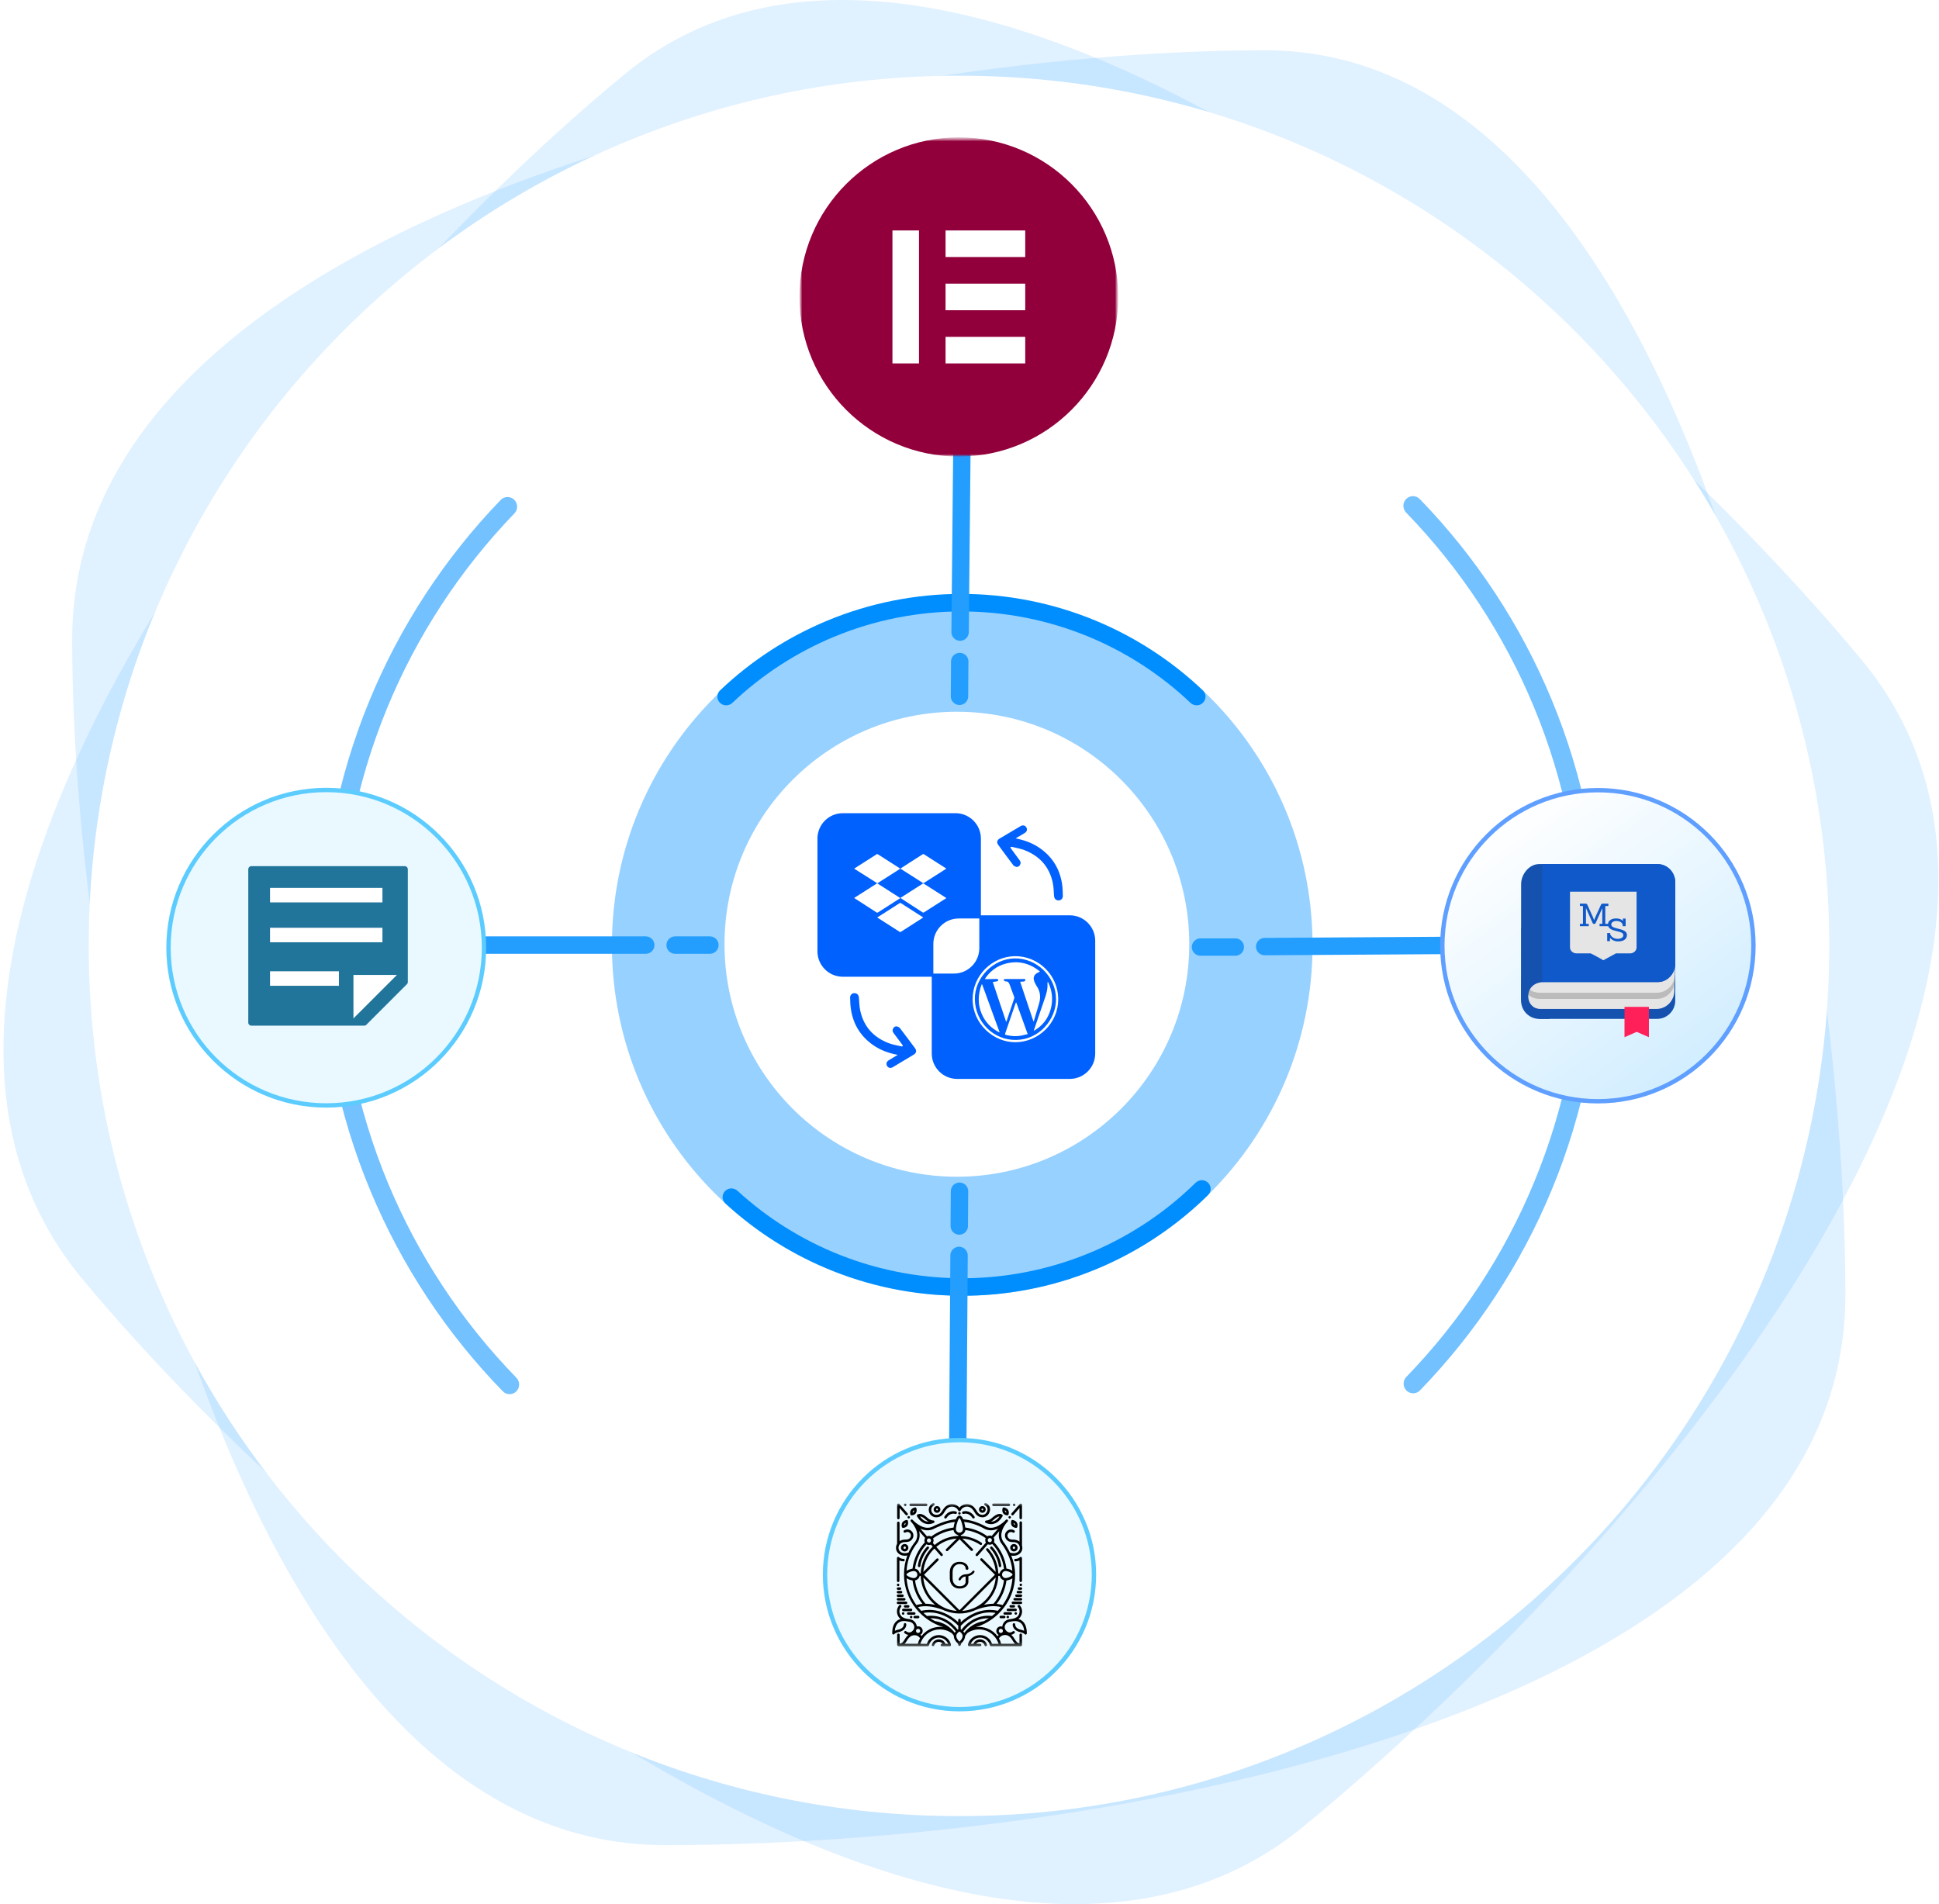
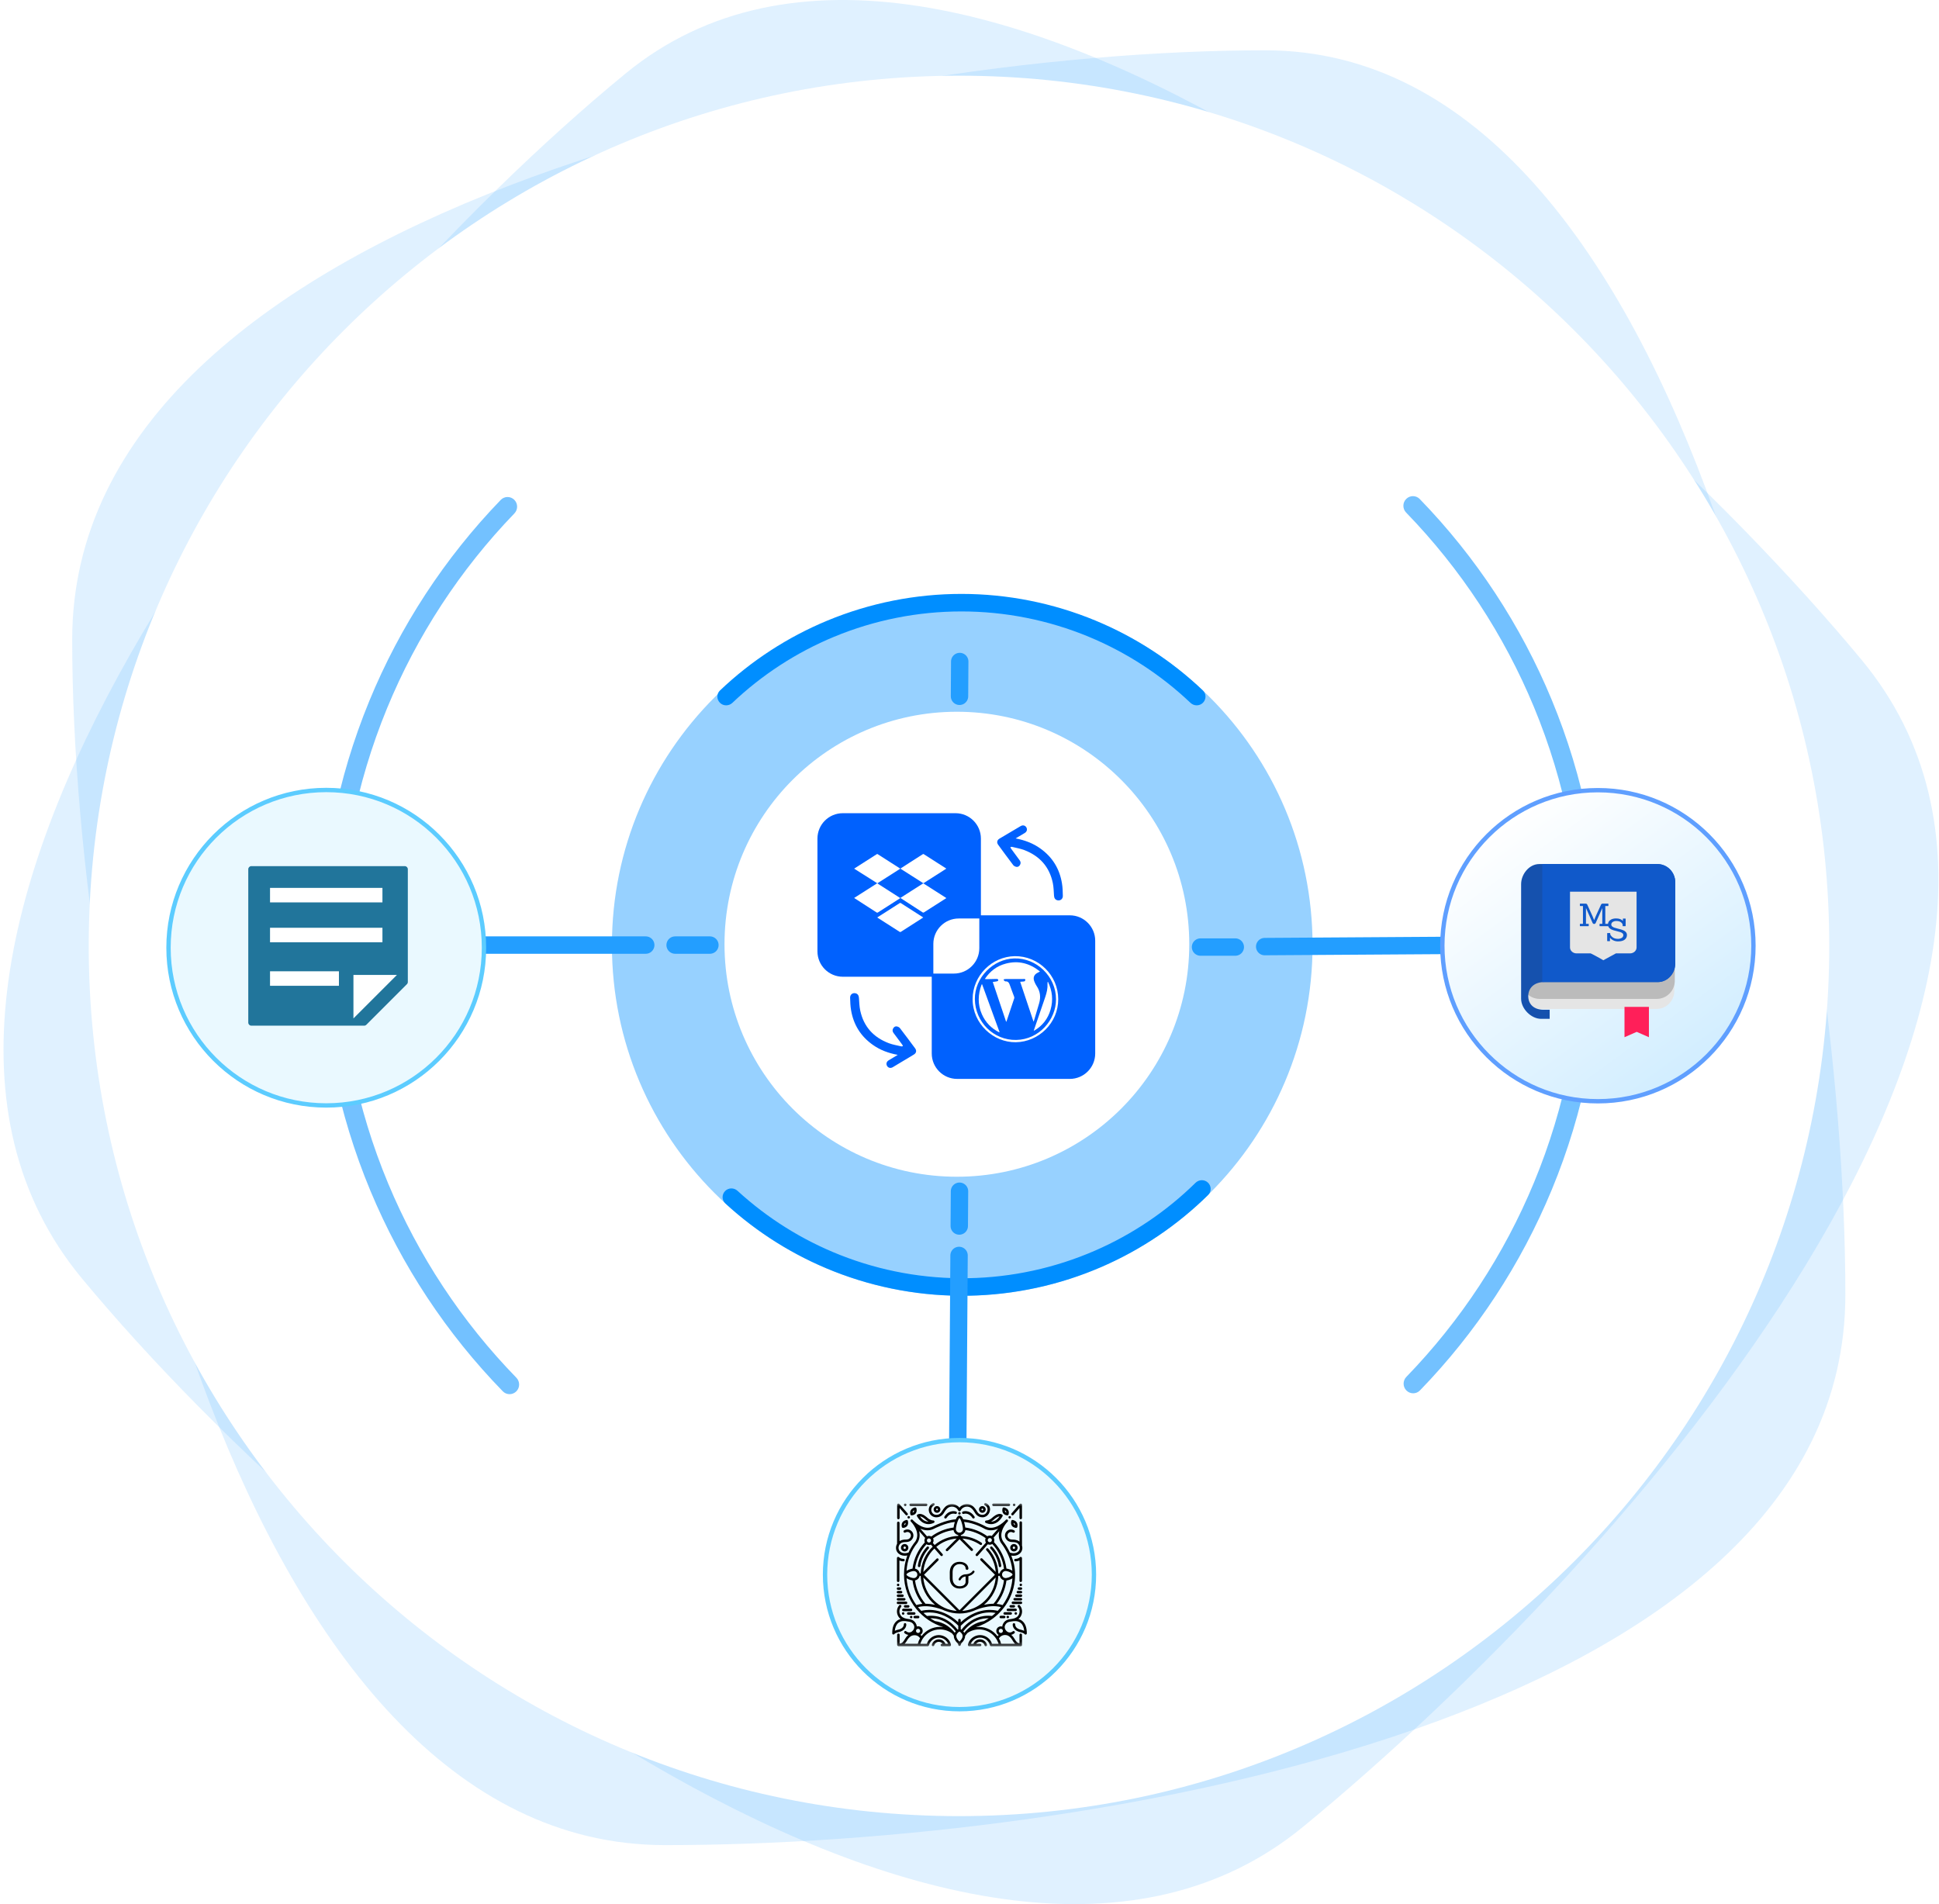
<svg xmlns="http://www.w3.org/2000/svg" width="446" height="438" viewBox="0 0 446 438" fill="none">
  <path d="M424.46 297.84C424.46 395.616 250.742 424.428 152.97 424.428C55.198 424.428 16.607 244.9 16.607 147.124C16.607 49.347 193.283 11.571 291.055 11.571C388.827 11.571 424.46 200.064 424.46 297.84Z" fill="#65BAFF" fill-opacity="0.2" />
  <path d="M428.171 151.756C490.234 226.603 374.928 358.427 299.74 420.206C224.552 481.985 80.923 368.944 18.862 294.096C-43.2 219.25 68.688 78.697 143.877 16.917C219.065 -44.862 366.11 76.91 428.171 151.756Z" fill="#65BAFF" fill-opacity="0.2" />
  <path d="M220.583 417.757C331.136 417.757 420.757 328.136 420.757 217.583C420.757 107.031 331.136 17.41 220.583 17.41C110.031 17.41 20.41 107.031 20.41 217.583C20.41 328.136 110.031 417.757 220.583 417.757Z" fill="white" />
  <path d="M323.446 114.773C324.308 113.91 325.707 113.909 326.556 114.784C339.494 128.117 349.798 143.785 356.915 160.965C364.313 178.825 368.124 197.968 368.129 217.301C368.134 236.635 364.334 255.779 356.944 273.643C349.835 290.826 339.54 306.501 326.608 319.84C325.759 320.716 324.361 320.715 323.499 319.852C322.637 318.991 322.637 317.593 323.486 316.717C336.007 303.789 345.978 288.601 352.865 271.954C360.033 254.626 363.72 236.056 363.715 217.302C363.71 198.549 360.013 179.981 352.837 162.656C345.942 146.012 335.963 130.831 323.435 117.908C322.586 117.033 322.584 115.636 323.446 114.773Z" fill="#73C1FF" />
  <path d="M118.766 320.048C117.907 320.913 116.508 320.917 115.657 320.043C102.691 306.737 92.356 291.089 85.204 273.924C77.769 256.08 73.918 236.944 73.873 217.611C73.829 198.278 77.591 179.125 84.945 161.246C92.017 144.048 102.281 128.353 115.184 114.987C116.031 114.11 117.43 114.108 118.294 114.969C119.158 115.829 119.16 117.226 118.313 118.104C105.818 131.058 95.879 146.266 89.026 162.927C81.894 180.269 78.245 198.848 78.288 217.601C78.331 236.354 82.066 254.915 89.278 272.225C96.208 288.855 106.216 304.015 118.771 316.912C119.621 317.786 119.626 319.184 118.766 320.048Z" fill="#73C1FF" />
  <path d="M221.33 298.048C265.831 298.048 301.907 261.952 301.907 217.425C301.907 172.898 265.831 136.802 221.33 136.802C176.828 136.802 140.752 172.898 140.752 217.425C140.752 261.952 176.828 298.048 221.33 298.048Z" fill="#97D1FF" />
  <path d="M165.593 161.654C164.806 160.867 164.804 159.589 165.61 158.822C172.782 151.996 181.153 146.547 190.31 142.752C200.086 138.701 210.563 136.615 221.145 136.615C231.726 136.615 242.205 138.701 251.981 142.752C261.136 146.547 269.508 151.996 276.68 158.822C277.486 159.589 277.484 160.867 276.697 161.654C275.91 162.442 274.637 162.439 273.829 161.674C267.033 155.221 259.106 150.069 250.438 146.476C241.151 142.628 231.197 140.646 221.145 140.646C211.093 140.646 201.138 142.628 191.851 146.476C183.184 150.069 175.258 155.221 168.46 161.674C167.653 162.439 166.379 162.442 165.593 161.654Z" fill="#008EFF" />
  <path d="M277.859 272.046C278.66 272.819 278.683 274.097 277.891 274.878C270.839 281.827 262.563 287.423 253.476 291.377C243.772 295.598 233.331 297.866 222.752 298.051C212.172 298.236 201.659 296.333 191.814 292.453C182.594 288.819 174.128 283.517 166.838 276.817C166.019 276.064 165.998 274.786 166.771 273.986C167.544 273.185 168.817 273.165 169.638 273.917C176.546 280.249 184.562 285.263 193.291 288.703C202.643 292.389 212.631 294.196 222.682 294.02C232.732 293.845 242.65 291.69 251.869 287.679C260.471 283.937 268.308 278.646 274.991 272.077C275.785 271.297 277.059 271.272 277.859 272.046Z" fill="#008EFF" />
  <path d="M273.549 217.201C273.549 187.665 249.619 163.721 220.099 163.721C190.579 163.721 166.648 187.665 166.648 217.201C166.648 246.738 190.579 270.682 220.099 270.682C249.619 270.682 273.549 246.738 273.549 217.201Z" fill="white" />
  <path d="M233.602 192.855C235.73 193.264 237.613 193.972 239.296 195.176C242.08 197.16 243.733 199.859 244.273 203.226C244.427 204.158 244.457 205.125 244.47 206.074C244.484 206.807 243.889 207.244 243.223 207.089C242.745 206.983 242.475 206.606 242.442 206.051C242.373 205.063 242.361 204.067 242.162 203.108C241.388 199.382 239.133 196.895 235.621 195.546C234.694 195.192 233.7 195.035 232.734 194.794C232.641 194.774 232.518 194.83 232.415 194.848C232.451 194.951 232.469 195.073 232.525 195.159C233.195 196.075 233.883 196.991 234.553 197.916C234.804 198.256 234.82 198.614 234.603 198.978C234.413 199.296 234.101 199.482 233.735 199.394C233.492 199.337 233.211 199.194 233.062 199.005C231.89 197.457 230.745 195.898 229.601 194.331C229.21 193.792 229.327 193.239 229.912 192.895C231.523 191.939 233.145 190.982 234.767 190.025C235.276 189.728 235.81 189.863 236.08 190.326C236.348 190.798 236.204 191.313 235.696 191.619C235.045 192.01 234.366 192.399 233.602 192.855Z" fill="#0061FE" />
  <path d="M206.498 242.647C204.367 242.253 202.479 241.557 200.789 240.364C197.991 238.4 196.319 235.713 195.756 232.35C195.597 231.419 195.559 230.452 195.539 229.503C195.521 228.77 196.112 228.328 196.779 228.478C197.258 228.582 197.53 228.958 197.568 229.513C197.643 230.499 197.662 231.494 197.868 232.454C198.666 236.173 200.939 238.645 204.461 239.969C205.39 240.317 206.386 240.467 207.353 240.702C207.447 240.721 207.569 240.665 207.672 240.646C207.634 240.542 207.616 240.42 207.559 240.336C206.883 239.425 206.188 238.513 205.512 237.593C205.259 237.254 205.24 236.897 205.456 236.531C205.644 236.211 205.953 236.024 206.32 236.108C206.564 236.164 206.846 236.305 206.996 236.493C208.179 238.033 209.334 239.584 210.489 241.144C210.884 241.68 210.771 242.234 210.189 242.581C208.582 243.549 206.968 244.517 205.353 245.484C204.845 245.785 204.31 245.654 204.038 245.194C203.766 244.723 203.906 244.207 204.414 243.897C205.062 243.502 205.737 243.108 206.498 242.647Z" fill="#0061FE" />
  <path d="M225.623 192.901V211.278H220.524C217.294 211.278 214.683 213.9 214.683 217.123V224.677H193.865C190.635 224.677 188.025 222.054 188.025 218.832V192.901C188.025 189.669 190.635 187.057 193.865 187.057H219.783C223.003 187.057 225.623 189.669 225.623 192.901Z" fill="#0061FE" />
  <path d="M201.788 203.195C203.564 204.332 205.311 205.451 207.085 206.587C206.559 206.926 206.071 207.236 205.582 207.555C204.371 208.326 203.16 209.096 201.949 209.876C201.845 209.942 201.761 209.97 201.638 209.895C199.958 208.805 198.268 207.724 196.587 206.635C196.559 206.616 196.53 206.587 196.475 206.55C198.239 205.422 199.986 204.305 201.78 203.168C200.005 202.049 198.259 200.941 196.511 199.841C196.503 199.757 196.568 199.747 196.606 199.719C198.287 198.649 199.958 197.578 201.638 196.506C201.733 196.449 201.798 196.422 201.902 196.497C203.592 197.578 205.282 198.657 206.972 199.739C207.001 199.757 207.029 199.786 207.075 199.822C205.311 200.941 203.564 202.059 201.788 203.195Z" fill="white" />
  <path d="M212.351 211.054C211.75 211.438 211.177 211.805 210.595 212.181C209.468 212.905 208.341 213.618 207.223 214.342C207.111 214.418 207.036 214.418 206.924 214.342C205.253 213.272 203.57 212.2 201.9 211.129C201.862 211.1 201.834 211.072 201.787 211.035C203.243 210.105 204.698 209.175 206.144 208.254C206.407 208.085 206.679 207.915 206.932 207.747C207.027 207.681 207.102 207.672 207.205 207.737C208.905 208.827 210.604 209.916 212.305 211.007C212.305 211.007 212.313 211.016 212.351 211.054Z" fill="white" />
  <path d="M207.098 206.55C207.942 206.014 208.75 205.488 209.566 204.971C210.45 204.407 211.323 203.843 212.205 203.29C212.29 203.233 212.346 203.177 212.469 203.252C214.168 204.342 215.868 205.422 217.577 206.512C217.605 206.531 217.623 206.55 217.671 206.587C217.427 206.748 217.201 206.898 216.966 207.038C215.502 207.978 214.027 208.908 212.563 209.848C212.431 209.932 212.337 209.95 212.196 209.857C210.506 208.758 208.816 207.668 207.098 206.55Z" fill="white" />
  <path d="M207.098 199.804C207.83 199.333 208.534 198.874 209.238 198.422C210.225 197.784 211.22 197.154 212.205 196.524C212.299 196.468 212.366 196.412 212.487 196.487C214.178 197.578 215.878 198.657 217.577 199.738C217.605 199.757 217.623 199.775 217.661 199.804C217.417 199.963 217.182 200.123 216.948 200.273C215.483 201.204 214.018 202.133 212.553 203.073C212.477 203.12 212.421 203.186 212.309 203.12C210.591 202.011 208.854 200.922 207.098 199.804Z" fill="white" />
  <path d="M251.915 216.394V242.325C251.915 245.557 249.295 248.178 246.075 248.178H220.158C216.927 248.178 214.316 245.557 214.316 242.325V223.948H219.416C222.636 223.948 225.257 221.326 225.257 218.103V210.549H246.075C249.295 210.549 251.915 213.171 251.915 216.394Z" fill="#0061FE" />
  <path d="M233.388 219.946C228.186 220.03 223.717 224.399 223.717 229.839C223.726 235.514 228.525 239.817 233.661 239.742C238.929 239.658 243.418 235.298 243.408 229.857C243.418 224.333 238.863 219.861 233.388 219.946ZM233.736 239.216C228.533 239.31 224.299 235.091 224.233 229.83C224.177 224.897 228.403 220.604 233.286 220.463C238.394 220.312 242.911 224.596 242.901 229.867C242.901 234.602 238.994 239.131 233.736 239.216Z" fill="white" />
  <path d="M239.217 223.475C238.86 223.672 238.532 223.804 238.269 224.02C237.733 224.461 237.63 225.1 237.94 225.833C238.08 226.181 238.25 226.519 238.457 226.829C239.273 228.041 239.423 229.347 239.03 230.738C238.644 232.09 238.231 233.443 237.827 234.797C237.818 234.844 237.79 234.881 237.724 235.003C236.691 231.912 235.678 228.896 234.654 225.833C234.935 225.815 235.16 225.805 235.396 225.777C235.517 225.758 235.667 225.749 235.733 225.674C235.818 225.58 235.846 225.429 235.855 225.298C235.855 225.269 235.705 225.194 235.621 225.194C234.212 225.194 232.794 225.204 231.385 225.204C231.339 225.204 231.282 225.204 231.235 225.214C231.094 225.25 230.841 225.185 230.869 225.42C230.878 225.542 231.085 225.636 231.198 225.74C231.207 225.749 231.235 225.749 231.254 225.749C231.865 225.693 232.099 226.069 232.269 226.576C232.587 227.487 232.944 228.389 233.273 229.291C233.311 229.395 233.32 229.536 233.291 229.638C232.71 231.386 232.118 233.125 231.536 234.872C231.526 234.909 231.498 234.938 231.432 235.06C230.4 231.969 229.385 228.953 228.353 225.89C228.662 225.842 228.907 225.815 229.142 225.767C229.348 225.721 229.63 225.702 229.611 225.439C229.592 225.157 229.31 225.185 229.104 225.185C228.409 225.194 227.723 225.214 227.028 225.233C226.869 225.233 226.709 225.233 226.531 225.185C227.714 223.41 229.291 222.188 231.367 221.652C234.296 220.882 236.888 221.595 239.217 223.475Z" fill="white" />
-   <path d="M233.767 230.615C234.63 233.011 235.494 235.407 236.386 237.877C235.888 237.99 235.428 238.113 234.968 238.207C233.832 238.432 232.706 238.366 231.588 238.113C231.128 238.009 231.118 237.981 231.269 237.549C232.029 235.332 232.789 233.114 233.56 230.897C233.588 230.803 233.635 230.719 233.682 230.624C233.701 230.624 233.729 230.615 233.767 230.615Z" fill="white" />
  <path d="M225.907 226.427C227.241 230.082 228.574 233.746 229.908 237.401C229.88 237.42 229.842 237.438 229.814 237.457C228.001 236.546 226.659 235.155 225.842 233.295C224.837 231.022 224.94 228.719 225.795 226.436C225.823 226.436 225.86 226.427 225.907 226.427Z" fill="white" />
  <path d="M241.064 225.871C242.049 227.909 242.275 230.032 241.656 232.222C241.045 234.373 239.74 236.017 237.777 237.135C237.805 237.042 237.824 236.948 237.852 236.863C238.716 234.345 239.581 231.827 240.435 229.309C240.763 228.342 240.998 227.355 240.941 226.321C240.933 226.171 240.961 226.021 240.97 225.871C240.998 225.879 241.036 225.871 241.064 225.871Z" fill="white" />
  <path d="M276.137 217.849H288.333" stroke="#239EFF" stroke-width="4" stroke-linecap="round" stroke-dasharray="8 8" />
  <path d="M290.898 217.743L347.004 217.381" stroke="#239EFF" stroke-width="4" stroke-linecap="round" />
  <path d="M220.701 160.168L220.78 147.965" stroke="#239EFF" stroke-width="4" stroke-linecap="round" stroke-dasharray="8 8" />
-   <path d="M220.838 145.4L221.385 89.265" stroke="#239EFF" stroke-width="4" stroke-linecap="round" />
  <path d="M220.7 274.016L220.617 286.219" stroke="#239EFF" stroke-width="4" stroke-linecap="round" stroke-dasharray="8 8" />
  <path d="M220.598 288.785L220.217 344.921" stroke="#239EFF" stroke-width="4" stroke-linecap="round" />
  <path d="M163.289 217.393H151.094" stroke="#239EFF" stroke-width="4" stroke-linecap="round" stroke-dasharray="8 8" />
  <path d="M148.53 217.393H92.424" stroke="#239EFF" stroke-width="4" stroke-linecap="round" />
  <mask id="mask0_762_9095" style="mask-type:luminance" maskUnits="userSpaceOnUse" x="183" y="31" width="75" height="75">
-     <path d="M257.212 31.588H183.885V105.021H257.212V31.588Z" fill="white" />
-   </mask>
+     </mask>
  <g mask="url(#mask0_762_9095)">
    <mask id="mask1_762_9095" style="mask-type:luminance" maskUnits="userSpaceOnUse" x="183" y="31" width="75" height="75">
      <path d="M257.212 31.588H183.885V105.021H257.212V31.588Z" fill="white" />
    </mask>
    <g mask="url(#mask1_762_9095)">
      <path d="M220.549 31.588C200.297 31.588 183.885 48.025 183.885 68.305C183.885 88.578 200.297 105.021 220.549 105.021C240.8 105.021 257.212 88.585 257.212 68.305C257.206 48.025 240.792 31.588 220.549 31.588ZM211.384 83.599H205.277V53.005H211.384V83.599ZM235.82 83.599H217.492V77.483H235.82V83.599ZM235.82 71.36H217.492V65.244H235.82V71.36ZM235.82 59.121H217.492V53.005H235.82V59.121Z" fill="#92003B" />
    </g>
  </g>
  <circle cx="367.54" cy="217.54" r="35.78" fill="url(#paint0_linear_762_9095)" stroke="#5F9FFF" />
-   <path fill-rule="evenodd" clip-rule="evenodd" d="M349.872 213.322V230.161C349.871 230.713 349.977 231.259 350.186 231.769C350.395 232.279 350.702 232.743 351.09 233.134C351.477 233.525 351.937 233.835 352.444 234.048C352.951 234.26 353.495 234.37 354.044 234.371H381.16C381.709 234.37 382.253 234.26 382.76 234.048C383.267 233.836 383.727 233.525 384.115 233.134C384.502 232.743 384.809 232.28 385.018 231.769C385.227 231.259 385.333 230.713 385.332 230.161V213.322H349.872Z" fill="#1551AE" />
  <path fill-rule="evenodd" clip-rule="evenodd" d="M350.227 211.142V227.9C350.226 229.007 350.657 230.07 351.427 230.855C352.196 231.64 353.241 232.084 354.333 232.089H381.02C382.112 232.084 383.157 231.641 383.927 230.855C384.696 230.07 385.127 229.007 385.126 227.9V217.426V211.142H350.227Z" fill="#E5E5E5" />
  <g filter="url(#filter0_d_762_9095)">
    <path fill-rule="evenodd" clip-rule="evenodd" d="M373.66 228.579V235.553L376.467 234.322L379.275 235.553V228.579H373.66Z" fill="#FF1F59" />
  </g>
  <path fill-rule="evenodd" clip-rule="evenodd" d="M349.977 208.829V225.587C349.975 226.694 350.411 227.757 351.188 228.542C351.966 229.328 353.021 229.771 354.124 229.777H381.082C382.184 229.772 383.24 229.328 384.018 228.543C384.795 227.757 385.231 226.694 385.229 225.587V215.113V208.829H349.977Z" fill="#BBBBBB" />
-   <path fill-rule="evenodd" clip-rule="evenodd" d="M349.977 207.41V224.168C349.976 225.275 350.411 226.338 351.189 227.123C351.966 227.909 353.022 228.353 354.124 228.358H381.082C382.185 228.353 383.241 227.909 384.018 227.124C384.796 226.338 385.231 225.276 385.23 224.168V213.694V207.41H349.977Z" fill="#E5E5E5" />
  <path fill-rule="evenodd" clip-rule="evenodd" d="M354.05 198.754C351.747 198.754 349.88 201.075 349.88 203.388V229.73C349.88 232.046 352.19 234.364 354.493 234.364H356.448V232.27H355.093C352.657 232.27 351.522 230.862 351.522 229.128C351.522 227.393 352.756 225.906 355.192 225.906H381.343C383.648 225.906 385.333 223.771 385.333 221.455L385.326 219.701V211.322V202.943C385.326 202.393 385.218 201.849 385.009 201.34C384.8 200.832 384.492 200.37 384.105 199.981C383.718 199.592 383.258 199.283 382.752 199.073C382.246 198.862 381.704 198.754 381.156 198.754H354.05Z" fill="#1551AE" />
  <path fill-rule="evenodd" clip-rule="evenodd" d="M354.75 198.754V225.906H381.256C383.51 225.906 385.333 224.038 385.333 221.729V211.286V202.931C385.333 200.624 383.51 198.754 381.256 198.754H354.75Z" fill="#1059CA" />
  <path fill-rule="evenodd" clip-rule="evenodd" d="M374.929 219.305H371.681C371.738 219.305 368.782 220.855 368.782 220.885C368.782 220.837 365.972 219.305 365.882 219.305H362.633C361.804 219.305 361.125 218.69 361.125 217.939V205.113H376.438V217.938C376.438 218.689 375.759 219.305 374.929 219.305ZM374.02 214.461C373.884 214.282 373.706 214.14 373.503 214.045C373.277 213.939 373.042 213.852 372.801 213.785C372.546 213.713 372.291 213.647 372.036 213.587C371.781 213.527 371.548 213.461 371.335 213.388C371.145 213.328 370.968 213.23 370.817 213.099C370.754 213.046 370.704 212.98 370.67 212.905C370.635 212.83 370.617 212.748 370.618 212.666C370.618 212.55 370.648 212.435 370.704 212.333C370.761 212.232 370.842 212.146 370.941 212.085C371.193 211.923 371.49 211.843 371.789 211.857C372.262 211.857 372.621 211.958 372.865 212.16C373.11 212.362 373.232 212.562 373.232 212.76V212.962C373.231 212.974 373.232 212.987 373.237 212.999C373.241 213.01 373.249 213.021 373.258 213.029C373.267 213.038 373.278 213.044 373.29 213.047C373.302 213.051 373.315 213.051 373.327 213.049H373.83C373.842 213.051 373.855 213.051 373.867 213.047C373.879 213.044 373.89 213.038 373.899 213.029C373.908 213.021 373.916 213.01 373.92 212.999C373.925 212.987 373.926 212.974 373.925 212.962V211.388C373.926 211.375 373.925 211.362 373.92 211.351C373.915 211.339 373.908 211.329 373.899 211.32C373.89 211.312 373.879 211.306 373.867 211.303C373.855 211.299 373.842 211.299 373.83 211.301H373.383C373.371 211.298 373.358 211.298 373.345 211.301C373.332 211.304 373.32 211.31 373.31 211.319C373.3 211.327 373.293 211.338 373.287 211.35C373.282 211.361 373.279 211.374 373.28 211.388L373.296 211.835C372.961 211.455 372.435 211.265 371.718 211.265C371.149 211.265 370.696 211.397 370.359 211.662C370.223 211.761 370.109 211.887 370.024 212.032C369.938 212.177 369.883 212.338 369.863 212.505C369.861 212.505 369.861 212.505 369.859 212.505H369.244V208.403H369.858C369.87 208.406 369.883 208.405 369.895 208.402C369.907 208.399 369.918 208.393 369.927 208.384C369.937 208.376 369.944 208.365 369.949 208.354C369.953 208.342 369.955 208.329 369.954 208.317V207.949C369.955 207.936 369.953 207.924 369.948 207.912C369.944 207.9 369.937 207.89 369.927 207.882C369.918 207.873 369.907 207.867 369.895 207.864C369.883 207.86 369.87 207.86 369.858 207.862H368.639C368.557 207.857 368.476 207.877 368.407 207.921C368.338 207.966 368.285 208.031 368.256 208.108L367.061 210.721C366.966 210.943 366.843 211.242 366.694 211.617H366.662L366.288 210.707L365.101 208.108C365.073 208.032 365.021 207.967 364.954 207.923C364.886 207.878 364.807 207.857 364.726 207.862H363.499C363.486 207.859 363.473 207.859 363.46 207.863C363.448 207.866 363.436 207.872 363.426 207.88C363.416 207.888 363.408 207.899 363.403 207.911C363.397 207.923 363.395 207.936 363.395 207.949V208.317C363.395 208.33 363.397 208.343 363.402 208.355C363.408 208.367 363.416 208.377 363.426 208.386C363.436 208.394 363.447 208.4 363.46 208.403C363.473 208.406 363.486 208.406 363.499 208.403H364.105V212.505H363.499C363.486 212.502 363.473 212.502 363.46 212.505C363.447 212.508 363.436 212.514 363.426 212.523C363.416 212.531 363.408 212.542 363.402 212.554C363.397 212.566 363.395 212.579 363.395 212.592V212.96C363.395 212.973 363.397 212.986 363.403 212.998C363.408 213.01 363.416 213.021 363.426 213.029C363.436 213.037 363.448 213.043 363.46 213.046C363.473 213.049 363.486 213.049 363.499 213.046H365.332C365.345 213.049 365.358 213.049 365.371 213.046C365.383 213.043 365.395 213.037 365.405 213.029C365.415 213.02 365.423 213.01 365.428 212.998C365.434 212.986 365.436 212.973 365.435 212.96V212.592C365.436 212.579 365.434 212.566 365.428 212.554C365.423 212.542 365.415 212.531 365.405 212.523C365.395 212.514 365.383 212.508 365.371 212.505C365.358 212.502 365.345 212.502 365.332 212.505H364.798V208.909H364.814L366.328 212.317C366.361 212.383 366.411 212.437 366.473 212.476C366.535 212.514 366.606 212.534 366.679 212.534C366.752 212.534 366.823 212.514 366.885 212.476C366.947 212.437 366.997 212.383 367.03 212.317L368.544 208.909H368.552V212.505H368.018C368.006 212.502 367.993 212.503 367.981 212.506C367.969 212.51 367.958 212.516 367.949 212.524C367.94 212.533 367.932 212.543 367.928 212.555C367.923 212.567 367.921 212.579 367.922 212.592V212.96C367.921 212.972 367.923 212.985 367.928 212.997C367.932 213.008 367.939 213.019 367.949 213.027C367.958 213.036 367.969 213.042 367.981 213.045C367.993 213.048 368.006 213.049 368.018 213.046H369.859C369.876 213.047 369.893 213.043 369.909 213.037C369.941 213.137 369.988 213.233 370.048 213.319C370.178 213.504 370.352 213.653 370.554 213.753C370.776 213.862 371.006 213.951 371.243 214.02C371.495 214.094 371.748 214.16 372 214.218C372.252 214.276 372.482 214.339 372.69 214.406C372.875 214.461 373.047 214.553 373.196 214.677C373.257 214.726 373.306 214.788 373.339 214.858C373.373 214.929 373.391 215.006 373.391 215.085C373.394 215.213 373.364 215.34 373.303 215.453C373.242 215.566 373.153 215.66 373.044 215.727C372.753 215.897 372.42 215.977 372.084 215.958C371.858 215.961 371.633 215.926 371.419 215.854C371.243 215.799 371.077 215.715 370.929 215.605C370.793 215.496 370.67 215.371 370.562 215.233C370.465 215.134 370.401 215.007 370.379 214.869V214.717C370.381 214.704 370.379 214.691 370.375 214.679C370.371 214.667 370.364 214.655 370.354 214.646C370.345 214.637 370.334 214.63 370.322 214.626C370.309 214.622 370.296 214.621 370.283 214.623H369.781C369.768 214.621 369.754 214.621 369.741 214.625C369.728 214.629 369.716 214.635 369.706 214.645C369.696 214.654 369.688 214.665 369.683 214.678C369.678 214.69 369.676 214.704 369.677 214.717V216.407C369.677 216.42 369.679 216.433 369.685 216.445C369.69 216.457 369.698 216.468 369.708 216.476C369.718 216.484 369.73 216.49 369.742 216.493C369.755 216.496 369.768 216.497 369.781 216.494H370.227C370.239 216.496 370.252 216.495 370.264 216.492C370.276 216.489 370.287 216.483 370.297 216.474C370.306 216.466 370.313 216.455 370.318 216.444C370.322 216.432 370.324 216.419 370.323 216.407L370.315 215.699C370.5 215.942 370.737 216.139 371.008 216.277C371.383 216.468 371.8 216.56 372.22 216.544C372.884 216.544 373.383 216.406 373.718 216.132C373.877 216.009 374.005 215.85 374.093 215.668C374.18 215.487 374.223 215.287 374.22 215.085C374.225 214.86 374.155 214.64 374.02 214.46V214.461Z" fill="#E5E5E5" />
  <path d="M251.628 362.21C251.628 345.119 237.78 331.264 220.699 331.264C203.617 331.264 189.77 345.119 189.77 362.21C189.77 379.301 203.617 393.156 220.699 393.156C237.78 393.156 251.628 379.301 251.628 362.21Z" fill="#EAF9FF" stroke="#5CCCFF" />
  <mask id="mask2_762_9095" style="mask-type:luminance" maskUnits="userSpaceOnUse" x="204" y="345" width="34" height="34">
    <path d="M237.181 345.719H204.217V378.701H237.181V345.719Z" fill="white" />
  </mask>
  <g mask="url(#mask2_762_9095)">
    <path d="M224.048 361.327C223.932 361.25 223.774 361.281 223.696 361.398C223.237 362.089 222.264 362.126 222.213 362.126C222.203 362.126 222.198 362.126 222.188 362.126C220.988 362.126 220.53 363.151 220.512 363.193C220.457 363.322 220.516 363.471 220.641 363.527C220.674 363.54 220.711 363.55 220.743 363.55C220.84 363.55 220.932 363.495 220.974 363.397C220.979 363.387 221.294 362.683 222.105 362.638V363.95C222.073 364.233 221.939 364.455 221.701 364.622C221.455 364.794 221.127 364.881 220.724 364.881C220.241 364.881 219.847 364.715 219.556 364.386C219.259 364.056 219.111 363.588 219.111 362.985L219.115 361.538C219.138 361.005 219.282 360.583 219.556 360.282C219.852 359.952 220.241 359.786 220.724 359.786C221.127 359.786 221.455 359.874 221.701 360.045C221.947 360.217 222.086 360.454 222.109 360.76C222.109 360.77 222.109 360.784 222.109 360.793C222.109 360.969 222.254 361.113 222.429 361.113C222.605 361.113 222.749 360.969 222.749 360.793C222.749 360.784 222.749 360.77 222.749 360.76C222.703 360.301 222.494 359.939 222.119 359.666C221.744 359.39 221.277 359.256 220.711 359.256C220.039 359.256 219.497 359.478 219.084 359.918C218.696 360.33 218.491 360.873 218.469 361.541C218.469 361.588 218.464 361.633 218.464 361.68L218.469 362.983H218.464C218.464 363.719 218.673 364.309 219.084 364.749C219.497 365.188 220.039 365.411 220.711 365.411C221.277 365.411 221.744 365.277 222.12 365.003C222.464 364.752 222.667 364.423 222.737 364.015L222.751 362.559C223.173 362.457 223.746 362.226 224.108 361.678C224.199 361.564 224.169 361.407 224.048 361.327ZM228.51 346.421H232.065C232.222 346.421 232.351 346.292 232.351 346.134C232.351 345.976 232.222 345.846 232.065 345.846H228.51C228.352 345.846 228.223 345.976 228.223 346.134C228.223 346.292 228.352 346.421 228.51 346.421ZM209.469 346.421H213.024C213.181 346.421 213.311 346.292 213.311 346.134C213.311 345.976 213.181 345.846 213.024 345.846H209.469C209.311 345.846 209.181 345.976 209.181 346.134C209.181 346.292 209.306 346.421 209.469 346.421ZM232.246 348.73C232.405 348.73 232.533 348.859 232.533 349.017C232.533 349.176 232.404 349.304 232.246 349.304C232.087 349.304 231.959 349.175 231.959 349.017C231.958 348.859 232.087 348.73 232.246 348.73ZM220.684 347.826C220.843 347.826 220.971 347.955 220.971 348.113C220.971 348.27 220.841 348.399 220.684 348.399C220.526 348.399 220.397 348.27 220.397 348.113C220.397 347.955 220.524 347.826 220.684 347.826ZM215.354 349.023C215.358 349.023 215.364 349.023 215.368 349.023C216.448 349.023 216.93 348.345 217.297 347.716C217.418 347.506 217.862 346.811 218.491 346.631C219.27 346.404 220.1 346.766 220.424 347.475C220.47 347.576 220.572 347.637 220.674 347.641C220.678 347.641 220.684 347.641 220.687 347.641C220.691 347.641 220.697 347.641 220.706 347.641C220.807 347.637 220.909 347.576 220.955 347.475C221.279 346.766 222.109 346.404 222.888 346.631C223.519 346.816 223.963 347.508 224.083 347.716C224.45 348.35 224.931 349.023 226.025 349.023C226.683 349.023 227.462 348.53 227.678 347.589C227.86 346.81 227.526 346.105 226.798 345.749C226.654 345.679 226.484 345.735 226.414 345.878C226.344 346.022 226.4 346.193 226.543 346.263C227.234 346.606 227.174 347.213 227.117 347.458C227.006 347.941 226.58 348.451 226.018 348.451C225.299 348.451 224.957 348.089 224.572 347.425C224.383 347.101 223.853 346.313 223.043 346.076C222.158 345.816 221.222 346.127 220.685 346.809C220.148 346.127 219.211 345.816 218.327 346.076C217.516 346.313 216.987 347.101 216.798 347.425C216.413 348.088 216.07 348.451 215.365 348.451C215.361 348.451 215.356 348.451 215.356 348.451C214.745 348.447 214.354 348.019 214.243 347.597C214.188 347.398 214.071 346.716 214.85 346.253C214.985 346.175 215.031 345.997 214.948 345.859C214.866 345.726 214.696 345.679 214.556 345.762C213.662 346.296 213.523 347.14 213.689 347.751C213.895 348.507 214.566 349.017 215.354 349.023ZM209.02 348.73C209.179 348.73 209.306 348.859 209.306 349.017C209.306 349.176 209.177 349.304 209.02 349.304C208.862 349.304 208.731 349.176 208.731 349.017C208.731 348.859 208.86 348.73 209.02 348.73ZM208.214 345.851C208.373 345.851 208.501 345.98 208.501 346.138C208.501 346.296 208.371 346.425 208.214 346.425C208.055 346.425 207.924 346.297 207.924 346.138C207.924 345.978 208.054 345.851 208.214 345.851ZM233.265 345.851C233.424 345.851 233.552 345.98 233.552 346.138C233.552 346.296 233.423 346.425 233.265 346.425C233.107 346.425 232.978 346.296 232.978 346.138C232.978 345.98 233.106 345.851 233.265 345.851ZM234.804 364.272C234.963 364.272 235.09 364.401 235.09 364.558C235.09 364.718 234.961 364.846 234.804 364.846C234.644 364.846 234.516 364.717 234.516 364.558C234.516 364.401 234.644 364.272 234.804 364.272ZM233.649 370.847C233.809 370.847 233.936 370.977 233.936 371.134C233.936 371.294 233.808 371.422 233.649 371.422C233.492 371.422 233.362 371.293 233.362 371.134C233.362 370.975 233.49 370.847 233.649 370.847ZM231.805 371.668C231.964 371.668 232.092 371.797 232.092 371.955C232.092 372.114 231.963 372.243 231.805 372.243C231.645 372.243 231.518 372.113 231.518 371.955C231.518 371.796 231.647 371.668 231.805 371.668ZM214.755 347.213C214.755 347.64 215.102 347.987 215.529 347.987C215.955 347.987 216.302 347.64 216.302 347.213C216.302 346.787 215.956 346.439 215.53 346.439C215.105 346.434 214.755 346.782 214.755 347.213ZM215.53 347.009C215.641 347.009 215.734 347.101 215.734 347.213C215.734 347.324 215.641 347.415 215.53 347.415C215.418 347.415 215.327 347.324 215.327 347.213C215.326 347.103 215.418 347.009 215.53 347.009ZM225.957 347.987C226.383 347.987 226.73 347.64 226.73 347.213C226.73 346.787 226.383 346.44 225.957 346.44C225.531 346.44 225.184 346.787 225.184 347.213C225.184 347.64 225.531 347.987 225.957 347.987ZM225.957 347.009C226.068 347.009 226.159 347.101 226.159 347.213C226.159 347.324 226.068 347.415 225.957 347.415C225.845 347.415 225.753 347.324 225.753 347.213C225.753 347.103 225.845 347.009 225.957 347.009ZM221.466 347.696C221.318 347.751 221.244 347.915 221.3 348.063C221.355 348.212 221.519 348.286 221.667 348.235C221.714 348.217 222.825 347.846 223.677 349.172C223.733 349.256 223.826 349.301 223.918 349.301C223.969 349.301 224.025 349.287 224.07 349.255C224.205 349.171 224.242 348.991 224.158 348.86C223.269 347.484 222.009 347.497 221.466 347.696ZM219.919 347.696C219.877 347.682 219.497 347.548 218.977 347.625C218.495 347.696 217.805 347.97 217.231 348.864C217.147 348.999 217.183 349.175 217.318 349.259C217.365 349.292 217.42 349.305 217.471 349.305C217.563 349.305 217.656 349.259 217.711 349.176C218.559 347.85 219.671 348.221 219.722 348.239C219.871 348.294 220.032 348.216 220.088 348.068C220.145 347.919 220.067 347.751 219.919 347.696ZM233.103 348.48L234.498 346.893V349.179C234.498 349.337 234.628 349.466 234.786 349.466C234.944 349.466 235.073 349.337 235.073 349.179V346.138C235.073 346.017 234.999 345.911 234.887 345.868C234.776 345.826 234.651 345.859 234.572 345.947L232.678 348.103C232.57 348.224 232.585 348.404 232.705 348.507C232.816 348.615 232.996 348.601 233.103 348.48ZM206.642 349.472C206.8 349.472 206.929 349.343 206.929 349.184V346.897L208.325 348.484C208.431 348.605 208.612 348.615 208.727 348.513C208.848 348.405 208.856 348.225 208.754 348.108L206.859 345.948C206.781 345.861 206.656 345.827 206.545 345.868C206.433 345.911 206.359 346.017 206.359 346.138V349.184C206.359 349.341 206.484 349.472 206.642 349.472ZM226.874 349.755C226.739 349.746 226.615 349.839 226.581 349.968C226.548 350.103 226.615 350.242 226.734 350.298C227.189 350.51 227.601 350.595 227.972 350.595C228.681 350.595 229.246 350.284 229.64 349.96C230.27 349.44 230.595 348.786 230.609 348.759C230.673 348.624 230.627 348.462 230.497 348.387C230.205 348.216 229.701 348.109 228.932 348.577C228.547 348.813 228.25 349.097 228.199 349.148C227.495 349.769 226.907 349.755 226.874 349.755ZM228.584 349.573C228.588 349.569 228.594 349.564 228.598 349.56C228.816 349.341 229.431 348.837 229.913 348.813C229.774 349.013 229.567 349.282 229.283 349.519C228.865 349.862 228.421 350.028 227.948 350.018C228.144 349.917 228.361 349.769 228.584 349.573ZM211.025 348.386C210.895 348.46 210.849 348.624 210.915 348.757C210.929 348.784 211.253 349.439 211.884 349.958C212.277 350.283 212.838 350.593 213.552 350.593C213.927 350.593 214.341 350.51 214.79 350.296C214.915 350.235 214.976 350.101 214.942 349.967C214.91 349.833 214.789 349.745 214.65 349.75C214.626 349.75 214.033 349.767 213.328 349.146C213.277 349.097 212.981 348.813 212.597 348.577C211.827 348.113 211.317 348.219 211.025 348.386ZM212.944 349.573C213.162 349.769 213.379 349.912 213.579 350.018C212.578 350.028 211.915 349.263 211.613 348.813C212.095 348.837 212.712 349.343 212.929 349.56C212.935 349.564 212.94 349.569 212.944 349.573ZM235.141 372.873C234.854 372.632 234.538 372.493 234.247 372.414C234.358 372.33 234.466 372.233 234.558 372.127C235.266 371.293 235.271 370.064 234.568 369.266C234.46 369.145 234.28 369.137 234.164 369.243C234.042 369.35 234.035 369.529 234.14 369.646C234.655 370.231 234.645 371.134 234.122 371.756C233.696 372.256 232.884 372.377 232.644 372.404C231.916 372.483 231.1 372.65 230.661 373.647C230.591 373.8 230.549 373.972 230.54 374.157C230.438 374.124 230.327 374.106 230.216 374.106C229.637 374.106 229.164 374.579 229.164 375.158C229.164 375.557 229.386 375.905 229.714 376.08C229.617 376.169 229.525 376.266 229.441 376.377C228.467 375.065 226.911 374.24 225.197 374.24C224.951 374.24 224.705 374.259 224.47 374.292C225.878 373.86 227.189 373.188 228.385 372.297C229.929 371.142 231.212 369.635 232.092 367.944C233.019 366.162 233.487 364.238 233.487 362.236C233.487 362.222 233.487 362.213 233.487 362.199C233.487 362.195 233.487 362.195 233.487 362.19C233.487 362.184 233.487 362.18 233.487 362.176C233.477 360.548 233.117 359.083 232.603 357.822C232.793 357.859 232.974 357.873 233.136 357.873C234.336 357.873 234.864 357.047 234.92 356.951C235.18 356.515 235.221 355.985 235.073 355.509C235.076 355.496 235.076 355.476 235.076 355.458V350.232C235.076 350.074 234.947 349.945 234.789 349.945C234.632 349.945 234.502 350.074 234.502 350.232V354.623C234.016 354.201 233.312 354.154 233.019 354.154C232.453 354.159 232.102 354.07 231.842 353.625C231.624 353.25 231.75 352.859 231.967 352.637C232.24 352.359 232.629 352.322 233.009 352.53C233.148 352.604 233.324 352.557 233.398 352.418C233.472 352.28 233.426 352.104 233.286 352.029C232.683 351.695 232.008 351.779 231.559 352.233C231.114 352.688 231.03 353.36 231.346 353.907C231.758 354.616 232.385 354.717 232.999 354.717C233.009 354.717 233.014 354.717 233.023 354.717C233.209 354.717 233.806 354.745 234.15 355.069C234.595 355.491 234.71 356.153 234.419 356.646C234.419 356.646 234.415 356.65 234.415 356.655C234.392 356.697 233.84 357.634 232.302 357.142C231.839 356.16 231.301 355.324 230.801 354.657L230.572 354.831L230.8 354.656L230.708 354.535C229.72 352.88 230.86 351.117 231.453 350.37L231.787 349.99C231.889 349.869 231.879 349.689 231.759 349.586C231.644 349.488 231.476 349.494 231.371 349.6C231.361 349.61 231.311 349.66 231.232 349.748C230.717 350.272 228.706 352.127 226.756 351.158L226.701 351.121L226.673 351.104C224.926 350.162 223.203 349.619 221.557 349.48C221.344 348.993 221.062 348.622 220.704 348.622C220.343 348.622 220.06 348.998 219.841 349.494C217.538 349.596 214.674 351.084 214.554 351.144C212.593 352.134 210.572 350.269 210.057 349.746C209.978 349.657 209.922 349.606 209.918 349.597C209.81 349.49 209.645 349.485 209.529 349.583C209.408 349.685 209.401 349.866 209.502 349.988L209.859 350.391C210.066 350.65 210.33 351.024 210.553 351.474C211.109 352.601 211.119 353.625 210.585 354.525C209.922 355.351 209.385 356.218 208.973 357.132C207.421 357.638 206.864 356.691 206.841 356.65C206.841 356.646 206.837 356.646 206.837 356.64C206.545 356.148 206.66 355.486 207.105 355.064C207.448 354.739 208.046 354.712 208.231 354.712H208.236C208.856 354.712 209.497 354.614 209.909 353.901C210.224 353.352 210.141 352.675 209.695 352.226C209.246 351.767 208.569 351.688 207.967 352.023C207.828 352.097 207.776 352.273 207.856 352.411C207.93 352.551 208.106 352.601 208.245 352.522C208.63 352.314 209.019 352.35 209.287 352.63C209.506 352.853 209.627 353.241 209.412 353.617C209.158 354.058 208.81 354.145 208.255 354.145C208.251 354.145 208.245 354.145 208.236 354.145C207.981 354.145 207.389 354.183 206.915 354.49V350.302C206.915 350.144 206.786 350.014 206.628 350.014C206.47 350.014 206.341 350.144 206.341 350.302V355.124C206.025 355.689 206.008 356.381 206.331 356.937C206.363 356.998 206.562 357.331 207.008 357.582C207.263 357.724 207.628 357.859 208.115 357.859C208.291 357.859 208.487 357.841 208.695 357.798C208.196 359.143 207.944 360.59 207.936 362.166C207.936 362.17 207.936 362.17 207.936 362.176V362.18C207.936 362.194 207.936 362.207 207.936 362.217C207.936 365.065 208.937 367.86 210.753 370.09C212.361 372.065 214.548 373.53 216.972 374.278C216.717 374.24 216.457 374.223 216.199 374.223C214.498 374.223 212.955 375.033 211.982 376.328C211.904 376.227 211.816 376.129 211.719 376.045C212.025 375.859 212.234 375.525 212.234 375.141C212.234 374.56 211.761 374.088 211.181 374.088C211.074 374.088 210.973 374.106 210.875 374.135C210.861 373.953 210.82 373.783 210.754 373.629C210.31 372.632 209.499 372.464 208.771 372.387C208.531 372.359 207.718 372.238 207.293 371.738C206.756 371.131 206.747 370.227 207.26 369.642C207.367 369.521 207.352 369.341 207.237 369.238C207.115 369.131 206.936 369.146 206.833 369.262C206.134 370.059 206.138 371.287 206.843 372.123C206.934 372.234 207.042 372.326 207.153 372.41C206.86 372.489 206.546 372.632 206.259 372.869C205.577 373.429 205.23 374.367 205.22 375.642C205.197 375.758 205.248 375.878 205.35 375.943C205.396 375.971 205.446 375.984 205.498 375.984C205.516 375.984 205.539 375.981 205.558 375.975H205.562C205.572 375.975 205.576 375.971 205.586 375.965C205.599 375.962 205.618 375.956 205.632 375.947C205.637 375.947 205.637 375.943 205.642 375.943C205.689 375.916 205.73 375.878 205.758 375.832C205.869 375.687 206.327 375.508 206.708 375.428C208.196 375.103 208.506 374.098 208.459 373.615C208.446 373.458 208.306 373.342 208.149 373.355C207.991 373.369 207.875 373.508 207.889 373.666C207.889 373.671 207.894 373.755 207.866 373.879C207.796 374.167 207.542 374.662 206.587 374.872C206.583 374.872 206.583 374.872 206.577 374.872C206.466 374.895 206.133 374.973 205.822 375.118C205.906 374.292 206.17 373.69 206.618 373.314C207.31 372.74 208.221 372.902 208.231 372.906C208.264 372.91 208.291 372.91 208.319 372.906C208.472 372.939 208.603 372.957 208.699 372.967C209.465 373.051 209.932 373.217 210.224 373.871C210.451 374.386 210.16 374.978 209.765 375.275C209.566 375.428 209.034 375.73 208.436 375.239C208.315 375.137 208.135 375.154 208.032 375.275C207.93 375.397 207.948 375.576 208.069 375.68C208.338 375.902 208.639 376.031 208.95 376.068C208.551 376.393 208.282 376.801 208.161 377.013C207.772 377.686 207.457 378.047 206.934 378.053V376.045C206.934 375.887 206.804 375.758 206.646 375.758C206.488 375.758 206.359 375.887 206.359 376.045V378.373C206.359 378.488 206.429 378.586 206.526 378.633C206.576 378.67 206.637 378.697 206.702 378.697H213.373C213.475 378.697 213.559 378.647 213.614 378.568C213.651 378.531 213.684 378.485 213.698 378.43C213.961 377.405 214.885 376.691 215.941 376.691C216.886 376.691 217.725 377.265 218.082 378.124H217.473C217.223 377.507 216.619 377.095 215.938 377.095C215.192 377.095 214.534 377.601 214.335 378.32C214.294 378.472 214.386 378.63 214.534 378.671C214.686 378.712 214.845 378.621 214.886 378.472C215.015 377.999 215.446 377.669 215.934 377.669C216.296 377.669 216.619 377.845 216.819 378.124H216.651C216.493 378.124 216.364 378.254 216.364 378.411C216.364 378.57 216.493 378.698 216.651 378.698H217.231C217.24 378.697 217.254 378.702 217.263 378.702C217.278 378.702 217.291 378.702 217.301 378.697H218.45C218.608 378.697 218.737 378.568 218.737 378.41C218.737 378.396 218.737 378.383 218.733 378.369C218.737 378.332 218.737 378.29 218.729 378.248C218.392 376.992 217.242 376.115 215.94 376.115C214.679 376.115 213.571 376.932 213.187 378.123H211.689C211.81 377.738 211.973 377.38 212.176 377.047C212.19 377.029 212.2 377.01 212.213 376.992C213.061 375.661 214.544 374.808 216.189 374.808C217.163 374.808 218.098 375.105 218.891 375.661C218.915 375.676 218.938 375.689 218.962 375.695C219.082 375.839 219.202 375.992 219.318 376.149C219.346 376.187 219.369 376.224 219.397 376.261C219.369 376.849 219.69 377.466 220.351 378.097C220.374 378.167 220.398 378.226 220.412 378.273V378.333C220.412 378.491 220.541 378.621 220.699 378.621C220.833 378.621 220.939 378.533 220.972 378.407C220.972 378.404 221.013 378.263 221.097 378.032C221.695 377.448 221.992 376.877 221.987 376.325C222.024 376.27 222.065 376.209 222.108 376.153C222.237 375.978 222.371 375.806 222.512 375.644C223.3 375.097 224.222 374.81 225.186 374.81C227.263 374.81 229.079 376.163 229.682 378.124H228.184C227.804 376.932 226.697 376.117 225.432 376.117C224.13 376.117 222.986 376.993 222.642 378.249C222.629 378.296 222.629 378.342 222.642 378.388C222.642 378.398 222.642 378.402 222.642 378.411C222.642 378.57 222.771 378.698 222.929 378.698H225.441C225.6 378.698 225.728 378.57 225.728 378.411C225.728 378.254 225.6 378.124 225.441 378.124H224.528C224.727 377.847 225.051 377.669 225.413 377.669C225.908 377.669 226.34 378.003 226.465 378.486C226.498 378.615 226.613 378.698 226.742 378.698C226.766 378.698 226.788 378.694 226.812 378.689C226.964 378.652 227.059 378.495 227.021 378.342C226.831 377.609 226.174 377.093 225.413 377.093C224.735 377.093 224.134 377.506 223.878 378.123H223.299C223.651 377.265 224.494 376.69 225.44 376.69C226.496 376.69 227.419 377.405 227.683 378.428C227.687 378.451 227.701 378.475 227.711 378.498C227.747 378.613 227.854 378.697 227.983 378.697H234.783C234.94 378.697 235.07 378.568 235.07 378.41C235.07 378.406 235.07 378.396 235.07 378.392C235.07 378.388 235.07 378.378 235.07 378.375V378.32C235.074 378.292 235.074 378.264 235.074 378.236C235.074 378.232 235.074 378.226 235.07 378.222V376.048C235.07 375.89 234.94 375.761 234.783 375.761C234.625 375.761 234.496 375.89 234.496 376.048V377.995C234.014 377.958 233.713 377.601 233.342 376.962C233.221 376.758 232.971 376.374 232.6 376.058C232.855 376.003 233.1 375.882 233.328 375.691C233.449 375.589 233.467 375.407 233.366 375.287C233.264 375.165 233.083 375.148 232.961 375.249C232.368 375.741 231.835 375.439 231.632 375.287C231.238 374.99 230.946 374.392 231.174 373.882C231.466 373.228 231.933 373.056 232.698 372.977C232.795 372.967 232.924 372.951 233.079 372.917C233.106 372.922 233.139 372.922 233.17 372.917C233.18 372.917 234.084 372.751 234.779 373.325C235.233 373.701 235.501 374.304 235.581 375.134C235.266 374.986 234.927 374.907 234.821 374.883C234.817 374.883 234.817 374.883 234.812 374.883C233.861 374.675 233.602 374.184 233.533 373.896C233.505 373.775 233.505 373.692 233.51 373.683C233.523 373.525 233.408 373.386 233.25 373.372C233.092 373.359 232.954 373.474 232.939 373.632C232.893 374.118 233.203 375.12 234.696 375.445C235.08 375.528 235.567 375.718 235.655 375.862C235.655 375.862 235.655 375.867 235.659 375.867C235.673 375.884 235.687 375.903 235.7 375.917C235.704 375.921 235.71 375.921 235.714 375.927C235.728 375.936 235.741 375.95 235.755 375.954C235.759 375.958 235.769 375.964 235.773 375.964C235.787 375.973 235.801 375.978 235.814 375.982C235.818 375.982 235.828 375.986 235.832 375.986C235.85 375.99 235.874 375.996 235.897 375.996C235.915 375.996 235.93 375.996 235.947 375.992C235.951 375.992 235.957 375.992 235.961 375.988C235.975 375.983 235.989 375.978 236.008 375.973H236.012C236.026 375.969 236.035 375.96 236.05 375.956L236.054 375.952C236.063 375.947 236.071 375.938 236.076 375.934C236.08 375.93 236.09 375.924 236.095 375.916C236.099 375.912 236.108 375.902 236.112 375.897C236.116 375.888 236.126 375.884 236.131 375.874C236.134 375.865 236.14 375.861 236.144 375.852C236.148 375.842 236.153 375.837 236.157 375.828C236.161 375.818 236.161 375.81 236.167 375.801C236.171 375.791 236.171 375.782 236.176 375.773C236.176 375.763 236.181 375.755 236.181 375.749C236.181 375.74 236.185 375.732 236.185 375.716V375.706C236.184 374.394 235.832 373.444 235.141 372.873ZM211.096 378.118H208.079C208.334 377.858 208.514 377.547 208.653 377.307C208.774 377.098 209.219 376.403 209.848 376.222C210.589 376.003 211.284 376.259 211.628 376.847C211.402 377.241 211.22 377.668 211.096 378.118ZM211.173 375.627C210.91 375.627 210.695 375.414 210.695 375.149C210.695 374.883 210.909 374.671 211.173 374.671C211.437 374.671 211.651 374.883 211.651 375.149C211.651 375.414 211.432 375.627 211.173 375.627ZM228.172 371.719C225.466 371.404 223.51 372.567 222.343 373.596C221.837 374.042 221.439 374.5 221.138 374.889C221.083 374.852 221.031 374.815 220.986 374.791V373.976C223.178 371.772 225.356 371.114 226.801 370.951C227.76 370.845 228.535 370.934 228.998 371.022C228.732 371.269 228.46 371.5 228.172 371.719ZM231.568 367.675C231.291 368.208 230.972 368.719 230.618 369.211C230.251 369.095 229.793 368.988 229.242 368.937C230.47 367.378 231.249 365.519 231.499 363.558C231.897 363.512 232.449 363.339 232.87 363.066C232.759 364.675 232.324 366.224 231.568 367.675ZM229.618 362.501L229.953 362.488C230.064 362.984 230.438 363.382 230.93 363.517C230.671 365.502 229.846 367.374 228.529 368.905C227.895 368.905 227.157 368.978 226.323 369.16C228.27 367.574 229.539 365.186 229.618 362.501ZM224.173 369.826C223.987 369.901 223.857 369.961 223.792 369.988C223.023 370.295 222.198 370.494 221.336 370.559L229.024 362.867C228.793 365.965 226.864 368.589 224.173 369.826ZM232.899 362.191C232.889 362.451 232.18 362.873 231.555 362.974C231.467 362.988 231.379 362.998 231.296 362.998C231.184 362.998 231.077 362.974 230.981 362.933C230.688 362.808 230.485 362.52 230.485 362.187C230.485 361.853 230.688 361.566 230.981 361.441C231.079 361.399 231.184 361.376 231.296 361.376C231.379 361.376 231.467 361.386 231.555 361.399C232.18 361.501 232.884 361.923 232.899 362.179C232.899 362.181 232.899 362.186 232.899 362.191ZM230.216 354.855L230.336 355.017C231.389 356.421 232.621 358.597 232.858 361.304C232.439 361.035 231.893 360.863 231.499 360.818C231.202 358.472 230.16 356.353 228.616 354.716C228.681 354.582 228.717 354.429 228.717 354.27C228.717 354.058 228.652 353.858 228.546 353.697L229.862 352.194C229.613 353.148 229.734 354.053 230.216 354.855ZM226.375 351.605L226.435 351.646L226.466 351.665C226.925 351.897 227.417 352.013 227.926 352.013C228.463 352.013 229.025 351.884 229.59 351.624L228.106 353.315C227.972 353.251 227.823 353.218 227.662 353.218C227.452 353.218 227.263 353.279 227.101 353.38C225.641 352.314 223.912 351.605 222.031 351.372C221.984 351.034 221.892 350.551 221.753 350.079C223.241 350.245 224.793 350.757 226.375 351.605ZM228.144 354.27C228.144 354.48 228.006 354.659 227.815 354.726C227.768 354.739 227.717 354.749 227.667 354.749C227.653 354.749 227.633 354.749 227.62 354.749C227.407 354.731 227.235 354.567 227.198 354.365C227.194 354.337 227.189 354.304 227.189 354.276C227.189 354.243 227.193 354.216 227.198 354.185C227.24 353.975 227.417 353.813 227.633 353.799C227.643 353.799 227.657 353.799 227.667 353.799C227.677 353.799 227.685 353.799 227.694 353.799C227.907 353.813 228.089 353.965 228.135 354.17C228.139 354.198 228.144 354.221 228.144 354.249C228.139 354.251 228.144 354.261 228.144 354.27ZM222.054 351.957C223.778 352.183 225.373 352.842 226.722 353.816C226.651 353.954 226.615 354.109 226.615 354.275C226.615 354.484 226.675 354.673 226.781 354.841L224.474 357.474C224.366 357.596 224.381 357.775 224.5 357.879C224.556 357.924 224.621 357.949 224.69 357.949C224.768 357.949 224.848 357.915 224.909 357.851L227.212 355.222C227.35 355.291 227.505 355.329 227.671 355.329C227.883 355.329 228.079 355.265 228.24 355.157C229.677 356.697 230.646 358.671 230.933 360.861C230.437 361 230.052 361.407 229.95 361.917L229.621 361.931C229.551 359.812 228.731 357.79 227.3 356.218C227.193 356.103 227.013 356.093 226.896 356.2C226.781 356.308 226.771 356.487 226.878 356.605C228.139 357.985 228.888 359.738 229.033 361.593L225.951 358.518C225.84 358.407 225.658 358.407 225.547 358.518C225.436 358.63 225.436 358.812 225.547 358.923L228.856 362.233L220.7 370.394L212.544 362.233L215.825 358.95C215.937 358.839 215.937 358.658 215.825 358.546C215.714 358.435 215.533 358.435 215.422 358.546L212.379 361.592C212.541 359.482 213.487 357.586 214.929 356.205L216.365 357.845C216.42 357.909 216.499 357.943 216.584 357.943C216.648 357.943 216.718 357.919 216.773 357.873C216.894 357.766 216.902 357.586 216.8 357.469L215.358 355.824C216.656 354.739 218.283 354.039 220.067 353.904L217.621 356.33C217.509 356.441 217.509 356.622 217.621 356.733C217.675 356.788 217.75 356.818 217.824 356.818C217.898 356.818 217.968 356.789 218.027 356.733L220.715 354.072L223.325 356.683C223.436 356.794 223.617 356.794 223.729 356.683C223.84 356.572 223.84 356.39 223.729 356.279L221.356 353.905C222.826 354.017 224.224 354.509 225.444 355.347C225.573 355.435 225.754 355.401 225.842 355.272C225.93 355.143 225.897 354.963 225.768 354.874C224.359 353.905 222.719 353.366 221.005 353.315V353.111C221.54 352.982 221.972 352.522 222.054 351.957ZM213.681 355.401C213.844 355.401 213.996 355.365 214.131 355.3L214.543 355.773C212.906 357.336 211.865 359.509 211.78 361.925L211.548 361.912C211.437 361.369 211.015 360.943 210.473 360.832C210.756 358.685 211.7 356.747 213.091 355.226C213.264 355.337 213.463 355.401 213.681 355.401ZM213.203 354.355C213.203 354.331 213.203 354.313 213.207 354.29C213.207 354.276 213.212 354.266 213.212 354.253C213.253 354.049 213.43 353.892 213.643 353.878C213.653 353.878 213.661 353.878 213.666 353.878C213.672 353.878 213.67 353.878 213.676 353.878C213.895 353.878 214.08 354.026 214.135 354.23C214.144 354.27 214.152 354.313 214.152 354.355C214.152 354.388 214.148 354.419 214.143 354.452C214.101 354.656 213.925 354.814 213.712 354.827C213.698 354.827 213.689 354.827 213.674 354.827C213.614 354.827 213.553 354.814 213.503 354.795C213.334 354.73 213.203 354.554 213.203 354.355ZM211.544 362.486L211.78 362.5C211.859 365.19 213.133 367.582 215.086 369.168C214.246 368.982 213.509 368.908 212.87 368.905C211.563 367.378 210.734 365.515 210.474 363.539C211.007 363.427 211.429 363.015 211.544 362.486ZM212.374 362.867L220.062 370.559C215.966 370.248 212.684 366.966 212.374 362.867ZM219.915 351.321C220.039 350.455 220.465 349.296 220.687 349.203C220.943 349.3 221.336 350.501 221.457 351.316C221.48 351.48 221.494 351.628 221.494 351.749C221.494 351.8 221.49 351.847 221.48 351.893C221.41 352.269 221.082 352.556 220.684 352.556C220.285 352.556 219.956 352.269 219.886 351.893C219.877 351.847 219.873 351.796 219.873 351.749C219.877 351.622 219.891 351.48 219.915 351.321ZM220.414 353.107V353.306C218.347 353.37 216.457 354.145 214.974 355.388L214.566 354.919C214.674 354.758 214.738 354.558 214.738 354.35C214.738 354.174 214.691 354.006 214.617 353.863C215.976 352.867 217.582 352.193 219.329 351.957C219.409 352.532 219.848 352.995 220.414 353.107ZM213.338 352.013C213.848 352.013 214.339 351.897 214.802 351.665C214.83 351.651 217.476 350.274 219.616 350.089C219.478 350.558 219.384 351.043 219.339 351.378C217.435 351.614 215.679 352.35 214.209 353.445C214.052 353.352 213.875 353.302 213.681 353.302C213.519 353.302 213.367 353.34 213.232 353.404L211.674 351.628C212.245 351.882 212.801 352.013 213.338 352.013ZM211.025 354.883L211.048 354.849C211.531 354.053 211.651 353.143 211.41 352.187L212.8 353.777C212.694 353.941 212.629 354.14 212.629 354.35C212.629 354.501 212.662 354.647 212.721 354.781C211.206 356.413 210.186 358.509 209.894 360.828C209.482 360.892 208.936 361.068 208.522 361.333C208.686 358.884 209.506 356.765 211.025 354.883ZM208.501 362.181C208.51 361.912 209.256 361.541 209.844 361.422C209.973 361.394 210.094 361.38 210.196 361.38C210.273 361.38 210.344 361.39 210.417 361.413C210.756 361.51 211.005 361.821 211.005 362.192C211.005 362.563 210.756 362.874 210.417 362.971C210.348 362.989 210.273 363.004 210.196 363.004C210.088 363.004 209.969 362.99 209.844 362.963C209.256 362.839 208.508 362.467 208.501 362.198C208.501 362.185 208.501 362.185 208.501 362.181ZM208.527 363.035C208.939 363.304 209.492 363.48 209.9 363.544C210.146 365.511 210.925 367.374 212.157 368.931C211.606 368.982 211.146 369.084 210.776 369.202C209.446 367.374 208.676 365.263 208.527 363.035ZM211.188 369.739C211.175 369.72 211.161 369.705 211.147 369.687C212.543 369.303 214.067 369.506 215.137 369.762C216.43 370.072 217.376 370.521 217.384 370.528L217.388 370.518C218.413 370.926 219.529 371.153 220.697 371.153C221.861 371.153 222.973 370.93 223.993 370.521C223.993 370.521 224.002 370.518 224.02 370.509C224.141 370.457 224.265 370.406 224.381 370.35C224.776 370.188 225.437 369.946 226.235 369.756C227.315 369.496 228.845 369.293 230.24 369.682C229.999 369.979 229.747 370.262 229.48 370.535C229.091 370.429 228.099 370.225 226.76 370.369C225.305 370.528 223.164 371.148 220.977 373.17V372.665C220.977 372.506 220.847 372.377 220.689 372.377C220.531 372.377 220.402 372.506 220.402 372.665V373.143C218.229 371.144 216.097 370.528 214.651 370.369C213.279 370.221 212.273 370.444 211.908 370.545C211.665 370.295 211.419 370.022 211.188 369.739ZM212.407 371.027C212.87 370.936 213.654 370.841 214.631 370.953C217.203 371.241 219.177 372.711 220.414 373.943V374.784C220.374 374.807 220.327 374.834 220.275 374.872C219.975 374.487 219.58 374.037 219.084 373.602C217.917 372.568 215.952 371.399 213.237 371.725V371.728C212.949 371.506 212.67 371.273 212.407 371.027ZM219.604 375.572C219.062 374.877 218.469 374.354 217.876 373.958L217.881 373.945C217.866 373.942 217.853 373.935 217.839 373.935C216.851 373.291 215.86 373.008 215.063 372.892C214.689 372.697 214.317 372.479 213.961 372.243C215.708 372.193 217.293 372.786 218.692 374.015C219.174 374.437 219.555 374.872 219.841 375.249C219.752 375.344 219.672 375.451 219.604 375.572ZM220.988 377.31C220.919 377.395 220.844 377.477 220.762 377.561C220.744 377.579 220.721 377.602 220.697 377.621L220.693 377.626L220.689 377.63V377.62C220.68 377.611 220.665 377.602 220.656 377.587C220.565 377.499 220.484 377.411 220.41 377.323C220.072 376.919 219.924 376.544 219.975 376.202C219.979 376.174 219.984 376.147 219.992 376.118C220.03 375.969 220.1 375.84 220.183 375.729C220.252 375.637 220.331 375.557 220.409 375.489C220.479 375.428 220.548 375.377 220.608 375.336C220.635 375.318 220.659 375.303 220.682 375.289C220.682 375.289 220.686 375.289 220.686 375.285H220.691C220.723 375.303 220.756 375.326 220.797 375.355C220.852 375.392 220.919 375.443 220.983 375.5C221.067 375.574 221.149 375.661 221.219 375.759C221.303 375.881 221.371 376.015 221.4 376.168C221.4 376.177 221.404 376.19 221.41 376.2C221.462 376.536 221.318 376.907 220.988 377.31ZM222.12 375.219C222.111 375.229 222.103 375.237 222.097 375.246C221.99 375.368 221.893 375.487 221.805 375.604C221.734 375.483 221.656 375.371 221.572 375.274C221.859 374.899 222.249 374.448 222.74 374.018C224.13 372.794 225.711 372.2 227.444 372.243C227.083 372.479 226.712 372.701 226.331 372.897C224.348 373.198 222.991 374.227 222.12 375.219ZM230.206 374.672C230.47 374.672 230.684 374.885 230.684 375.15C230.684 375.416 230.471 375.629 230.206 375.629C229.941 375.629 229.728 375.416 229.728 375.15C229.729 374.891 229.943 374.672 230.206 374.672ZM231.652 376.16C232.283 376.346 232.728 377.037 232.848 377.245C232.996 377.505 233.195 377.848 233.487 378.116H230.285C230.164 377.681 229.992 377.268 229.774 376.887C230.128 376.259 230.915 375.943 231.652 376.16ZM207.236 356.019C207.236 356.487 207.616 356.873 208.088 356.873C208.561 356.873 208.939 356.491 208.939 356.019C208.939 355.55 208.559 355.165 208.087 355.165C207.614 355.165 207.236 355.55 207.236 356.019ZM208.366 356.019C208.366 356.171 208.241 356.296 208.088 356.296C207.936 356.296 207.811 356.171 207.811 356.019C207.811 355.866 207.936 355.741 208.088 355.741C208.241 355.74 208.366 355.866 208.366 356.019ZM234.071 356.019C234.071 355.55 233.691 355.165 233.218 355.165C232.75 355.165 232.366 355.547 232.366 356.019C232.366 356.487 232.746 356.873 233.218 356.873C233.691 356.873 234.071 356.491 234.071 356.019ZM232.941 356.019C232.941 355.866 233.065 355.741 233.218 355.741C233.371 355.741 233.496 355.866 233.496 356.019C233.496 356.171 233.371 356.296 233.218 356.296C233.065 356.301 232.941 356.177 232.941 356.019ZM234.891 358.142C234.784 358.101 234.659 358.125 234.577 358.206C234.202 358.592 233.585 358.578 233.576 358.578C233.572 358.578 233.566 358.578 233.566 358.578C233.413 358.578 233.289 358.698 233.279 358.851C233.275 359.01 233.394 359.144 233.552 359.148C233.58 359.148 234.035 359.162 234.497 358.949V363.627C234.497 363.784 234.626 363.914 234.784 363.914C234.942 363.914 235.071 363.784 235.071 363.627V358.406C235.067 358.291 234.999 358.183 234.891 358.142ZM206.592 363.915C206.749 363.915 206.879 363.787 206.879 363.629V358.949C207.341 359.162 207.796 359.148 207.824 359.148C207.981 359.144 208.106 359.01 208.096 358.851C208.092 358.694 207.958 358.569 207.8 358.578C207.796 358.578 207.175 358.592 206.798 358.206C206.717 358.125 206.595 358.101 206.484 358.142C206.377 358.183 206.308 358.291 206.308 358.406V363.631C206.302 363.791 206.433 363.915 206.592 363.915ZM235.118 368.685C235.118 368.528 234.989 368.398 234.831 368.398H232.977C232.818 368.398 232.69 368.528 232.69 368.685C232.69 368.844 232.818 368.973 232.977 368.973H234.831C234.989 368.974 235.118 368.848 235.118 368.685ZM233.195 369.785C233.353 369.785 233.482 369.656 233.482 369.498C233.482 369.34 233.353 369.211 233.195 369.211H232.481C232.323 369.211 232.194 369.34 232.194 369.498C232.194 369.656 232.323 369.785 232.481 369.785H233.195ZM233.889 370.314C233.889 370.156 233.76 370.027 233.602 370.027H231.832C231.674 370.027 231.545 370.156 231.545 370.314C231.545 370.472 231.674 370.601 231.832 370.601H233.602C233.76 370.601 233.889 370.476 233.889 370.314ZM232.769 371.134C232.769 370.977 232.64 370.847 232.482 370.847H231.096C230.939 370.847 230.809 370.977 230.809 371.134C230.809 371.293 230.939 371.422 231.096 371.422H232.482C232.638 371.422 232.769 371.293 232.769 371.134ZM230.197 371.668C230.039 371.668 229.909 371.797 229.909 371.955C229.909 372.113 230.039 372.243 230.197 372.243H230.984C231.143 372.243 231.272 372.113 231.272 371.955C231.272 371.797 231.143 371.668 230.984 371.668H230.197ZM234.831 366.762H233.798C233.64 366.762 233.511 366.89 233.511 367.049C233.511 367.207 233.64 367.336 233.798 367.336H234.831C234.989 367.336 235.118 367.207 235.118 367.049C235.118 366.892 234.989 366.762 234.831 366.762ZM234.831 367.582H233.39C233.232 367.582 233.103 367.711 233.103 367.869C233.103 368.027 233.232 368.157 233.39 368.157H234.831C234.989 368.157 235.118 368.027 235.118 367.869C235.118 367.711 234.989 367.582 234.831 367.582ZM234.831 365.125H234.372C234.214 365.125 234.085 365.254 234.085 365.412C234.085 365.57 234.214 365.699 234.372 365.699H234.831C234.989 365.699 235.118 365.57 235.118 365.412C235.118 365.255 234.989 365.125 234.831 365.125ZM234.831 365.945H234.126C233.969 365.945 233.839 366.075 233.839 366.233C233.839 366.391 233.969 366.52 234.126 366.52H234.831C234.989 366.52 235.118 366.391 235.118 366.233C235.118 366.076 234.989 365.945 234.831 365.945ZM206.582 364.287C206.741 364.287 206.869 364.416 206.869 364.574C206.869 364.733 206.74 364.861 206.582 364.861C206.422 364.861 206.295 364.732 206.295 364.574C206.295 364.414 206.422 364.287 206.582 364.287ZM207.74 370.856C207.899 370.856 208.027 370.985 208.027 371.143C208.027 371.302 207.898 371.43 207.74 371.43C207.58 371.43 207.452 371.301 207.452 371.143C207.452 370.985 207.582 370.856 207.74 370.856ZM209.584 371.678C209.744 371.678 209.871 371.807 209.871 371.965C209.871 372.124 209.742 372.252 209.584 372.252C209.426 372.252 209.297 372.123 209.297 371.965C209.297 371.806 209.426 371.678 209.584 371.678ZM206.554 368.982H208.408C208.566 368.982 208.695 368.853 208.695 368.695C208.695 368.537 208.565 368.408 208.407 368.408H206.553C206.395 368.408 206.266 368.537 206.266 368.695C206.266 368.857 206.396 368.982 206.554 368.982ZM208.903 369.224H208.188C208.03 369.224 207.901 369.353 207.901 369.511C207.901 369.67 208.03 369.799 208.188 369.799H208.903C209.061 369.799 209.191 369.67 209.191 369.511C209.191 369.353 209.061 369.224 208.903 369.224ZM209.553 370.041H207.782C207.624 370.041 207.495 370.17 207.495 370.328C207.495 370.486 207.624 370.615 207.782 370.615H209.553C209.71 370.615 209.839 370.486 209.839 370.328C209.839 370.166 209.709 370.041 209.553 370.041ZM210.288 370.856H208.903C208.745 370.856 208.616 370.985 208.616 371.143C208.616 371.301 208.745 371.43 208.903 371.43H210.288C210.447 371.43 210.576 371.301 210.576 371.143C210.576 370.986 210.447 370.856 210.288 370.856ZM210.113 371.965C210.113 372.123 210.242 372.252 210.4 372.252H211.188C211.347 372.252 211.475 372.123 211.475 371.965C211.475 371.807 211.347 371.678 211.188 371.678H210.4C210.242 371.678 210.113 371.807 210.113 371.965ZM206.554 367.346H207.588C207.745 367.346 207.874 367.217 207.874 367.058C207.874 366.901 207.745 366.771 207.588 366.771H206.554C206.396 366.771 206.267 366.901 206.267 367.058C206.266 367.217 206.396 367.346 206.554 367.346ZM206.554 368.167H207.995C208.153 368.167 208.282 368.039 208.282 367.881C208.282 367.723 208.153 367.594 207.995 367.594H206.554C206.396 367.594 206.267 367.723 206.267 367.881C206.267 368.039 206.396 368.167 206.554 368.167ZM206.554 365.709H207.013C207.171 365.709 207.3 365.579 207.3 365.422C207.3 365.263 207.171 365.135 207.013 365.135H206.554C206.396 365.135 206.267 365.263 206.267 365.422C206.267 365.579 206.396 365.709 206.554 365.709ZM206.554 366.525H207.259C207.417 366.525 207.546 366.396 207.546 366.238C207.546 366.081 207.417 365.951 207.259 365.951H206.554C206.396 365.951 206.267 366.081 206.267 366.238C206.266 366.401 206.396 366.525 206.554 366.525ZM220.693 377.626C220.697 377.621 220.691 377.621 220.691 377.616L220.693 377.626ZM233.724 351.456C233.728 351.456 233.728 351.456 233.724 351.456C233.853 351.456 233.969 351.368 234.001 351.238C234.103 350.829 234.061 350.482 233.867 350.194C233.557 349.731 232.986 349.644 232.922 349.634C232.773 349.616 232.634 349.708 232.602 349.857C232.495 350.343 232.555 350.733 232.787 351.02C233.13 351.437 233.668 351.452 233.724 351.456ZM233.4 350.519C233.454 350.607 233.487 350.708 233.487 350.829C233.404 350.797 233.312 350.746 233.247 350.663C233.173 350.571 233.136 350.45 233.136 350.296C233.228 350.343 233.33 350.417 233.4 350.519ZM231.862 347.312C231.551 346.848 230.981 346.761 230.916 346.751C230.768 346.733 230.629 346.825 230.597 346.973C230.489 347.46 230.549 347.85 230.782 348.138C231.115 348.555 231.652 348.569 231.713 348.569C231.842 348.569 231.959 348.481 231.99 348.35C232.098 347.95 232.055 347.599 231.862 347.312ZM231.235 347.778C231.16 347.686 231.124 347.565 231.124 347.412C231.221 347.458 231.323 347.533 231.387 347.635C231.442 347.722 231.476 347.824 231.476 347.945C231.393 347.913 231.3 347.862 231.235 347.778ZM208.518 349.634C208.454 349.644 207.888 349.731 207.573 350.194C207.384 350.482 207.336 350.829 207.439 351.238C207.472 351.363 207.587 351.456 207.718 351.456C207.778 351.456 208.315 351.442 208.649 351.024C208.879 350.737 208.94 350.343 208.834 349.861C208.805 349.712 208.667 349.616 208.518 349.634ZM208.208 350.663C208.143 350.747 208.05 350.798 207.962 350.829C207.962 350.708 207.995 350.603 208.05 350.519C208.12 350.417 208.221 350.343 208.314 350.296C208.315 350.45 208.278 350.571 208.208 350.663ZM210.484 346.749C210.419 346.759 209.853 346.847 209.538 347.312C209.348 347.599 209.301 347.946 209.404 348.354C209.436 348.48 209.553 348.571 209.682 348.571C209.742 348.571 210.279 348.558 210.613 348.14C210.845 347.853 210.905 347.458 210.799 346.977C210.767 346.829 210.632 346.731 210.484 346.749ZM210.168 347.778C210.104 347.862 210.011 347.913 209.924 347.946C209.924 347.826 209.956 347.72 210.011 347.636C210.08 347.534 210.181 347.46 210.275 347.413C210.275 347.565 210.242 347.686 210.168 347.778ZM229.734 360.234C229.752 360.382 229.873 360.489 230.017 360.489C230.026 360.489 230.04 360.489 230.049 360.489C230.208 360.472 230.319 360.327 230.3 360.169C230.013 357.665 228.303 355.893 228.228 355.82C228.117 355.708 227.936 355.704 227.824 355.816C227.713 355.927 227.709 356.108 227.82 356.22C227.838 356.236 229.47 357.929 229.734 360.234ZM211.382 360.484C211.392 360.484 211.406 360.484 211.415 360.484C211.559 360.484 211.684 360.377 211.698 360.229C211.962 357.924 213.594 356.232 213.608 356.218C213.719 356.107 213.714 355.921 213.603 355.814C213.49 355.702 213.305 355.702 213.2 355.82C213.125 355.893 211.419 357.665 211.128 360.169C211.115 360.326 211.226 360.465 211.382 360.484Z" fill="black" />
  </g>
  <path d="M111.323 218C111.323 197.963 95.079 181.719 75.041 181.719C55.004 181.719 38.76 197.963 38.76 218C38.76 238.037 55.004 254.282 75.041 254.282C95.079 254.282 111.323 238.037 111.323 218Z" fill="#EAF9FF" stroke="#5CCCFF" />
  <path fill-rule="evenodd" clip-rule="evenodd" d="M93.806 199.94C93.806 199.55 93.49 199.234 93.1 199.234H57.813C57.423 199.234 57.107 199.55 57.107 199.94V235.227C57.107 235.617 57.423 235.933 57.813 235.933H83.766C83.953 235.933 84.132 235.858 84.264 235.726L93.599 226.391C93.732 226.259 93.806 226.079 93.806 225.892V199.94Z" fill="#21759B" />
  <path d="M91.305 224.256H81.297V234.265L91.305 224.256Z" fill="white" />
  <path d="M87.967 204.238H62.111V207.575H87.967V204.238Z" fill="white" />
  <path d="M87.967 213.412H62.111V216.748H87.967V213.412Z" fill="white" />
  <path d="M77.958 223.422H62.111V226.758H77.958V223.422Z" fill="white" />
  <defs>
    <filter id="filter0_d_762_9095" x="373.66" y="228.579" width="5.614" height="10.007" filterUnits="userSpaceOnUse" color-interpolation-filters="sRGB">
      <feFlood flood-opacity="0" result="BackgroundImageFix" />
      <feColorMatrix in="SourceAlpha" type="matrix" values="0 0 0 0 0 0 0 0 0 0 0 0 0 0 0 0 0 0 127 0" result="hardAlpha" />
      <feOffset dy="3.034" />
      <feColorMatrix type="matrix" values="0 0 0 0 0.063 0 0 0 0 0.09 0 0 0 0 0.145 0 0 0 0.15 0" />
      <feBlend mode="normal" in2="BackgroundImageFix" result="effect1_dropShadow_762_9095" />
      <feBlend mode="normal" in="SourceGraphic" in2="effect1_dropShadow_762_9095" result="shape" />
    </filter>
    <linearGradient id="paint0_linear_762_9095" x1="350.437" y1="185.406" x2="420.405" y2="281.289" gradientUnits="userSpaceOnUse">
      <stop stop-color="white" />
      <stop offset="1" stop-color="#B4E2FF" />
    </linearGradient>
  </defs>
</svg>